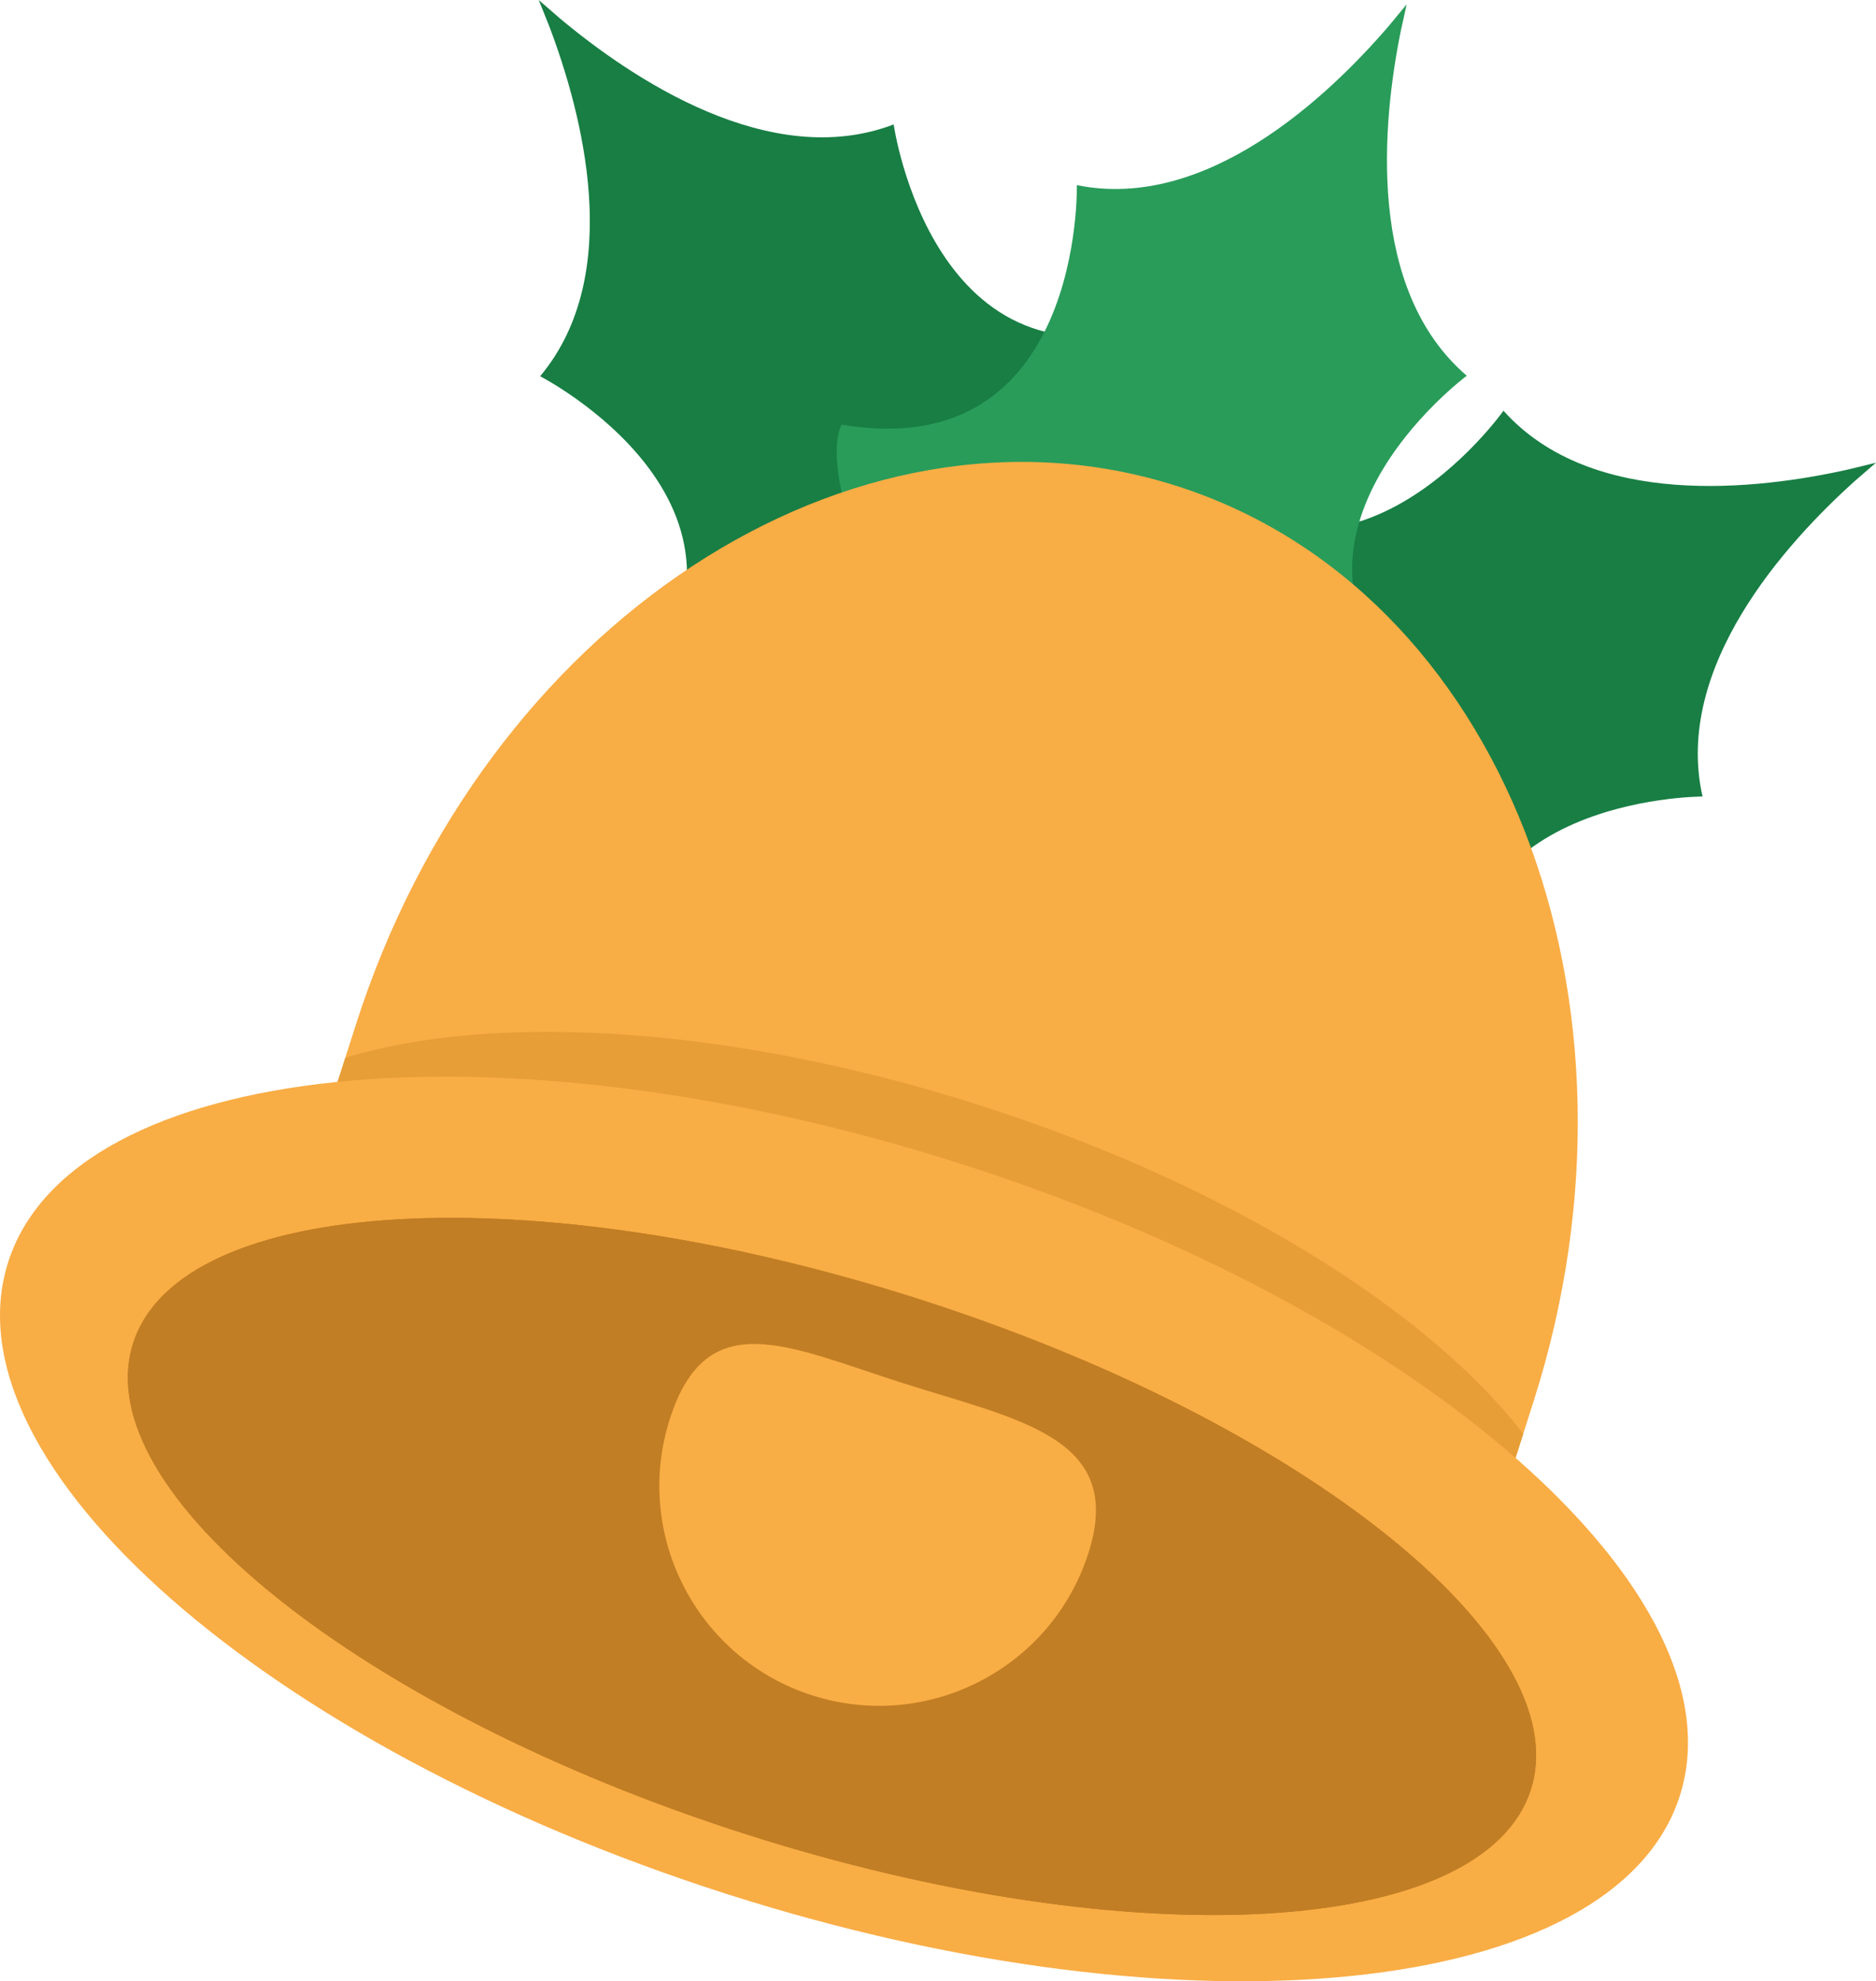
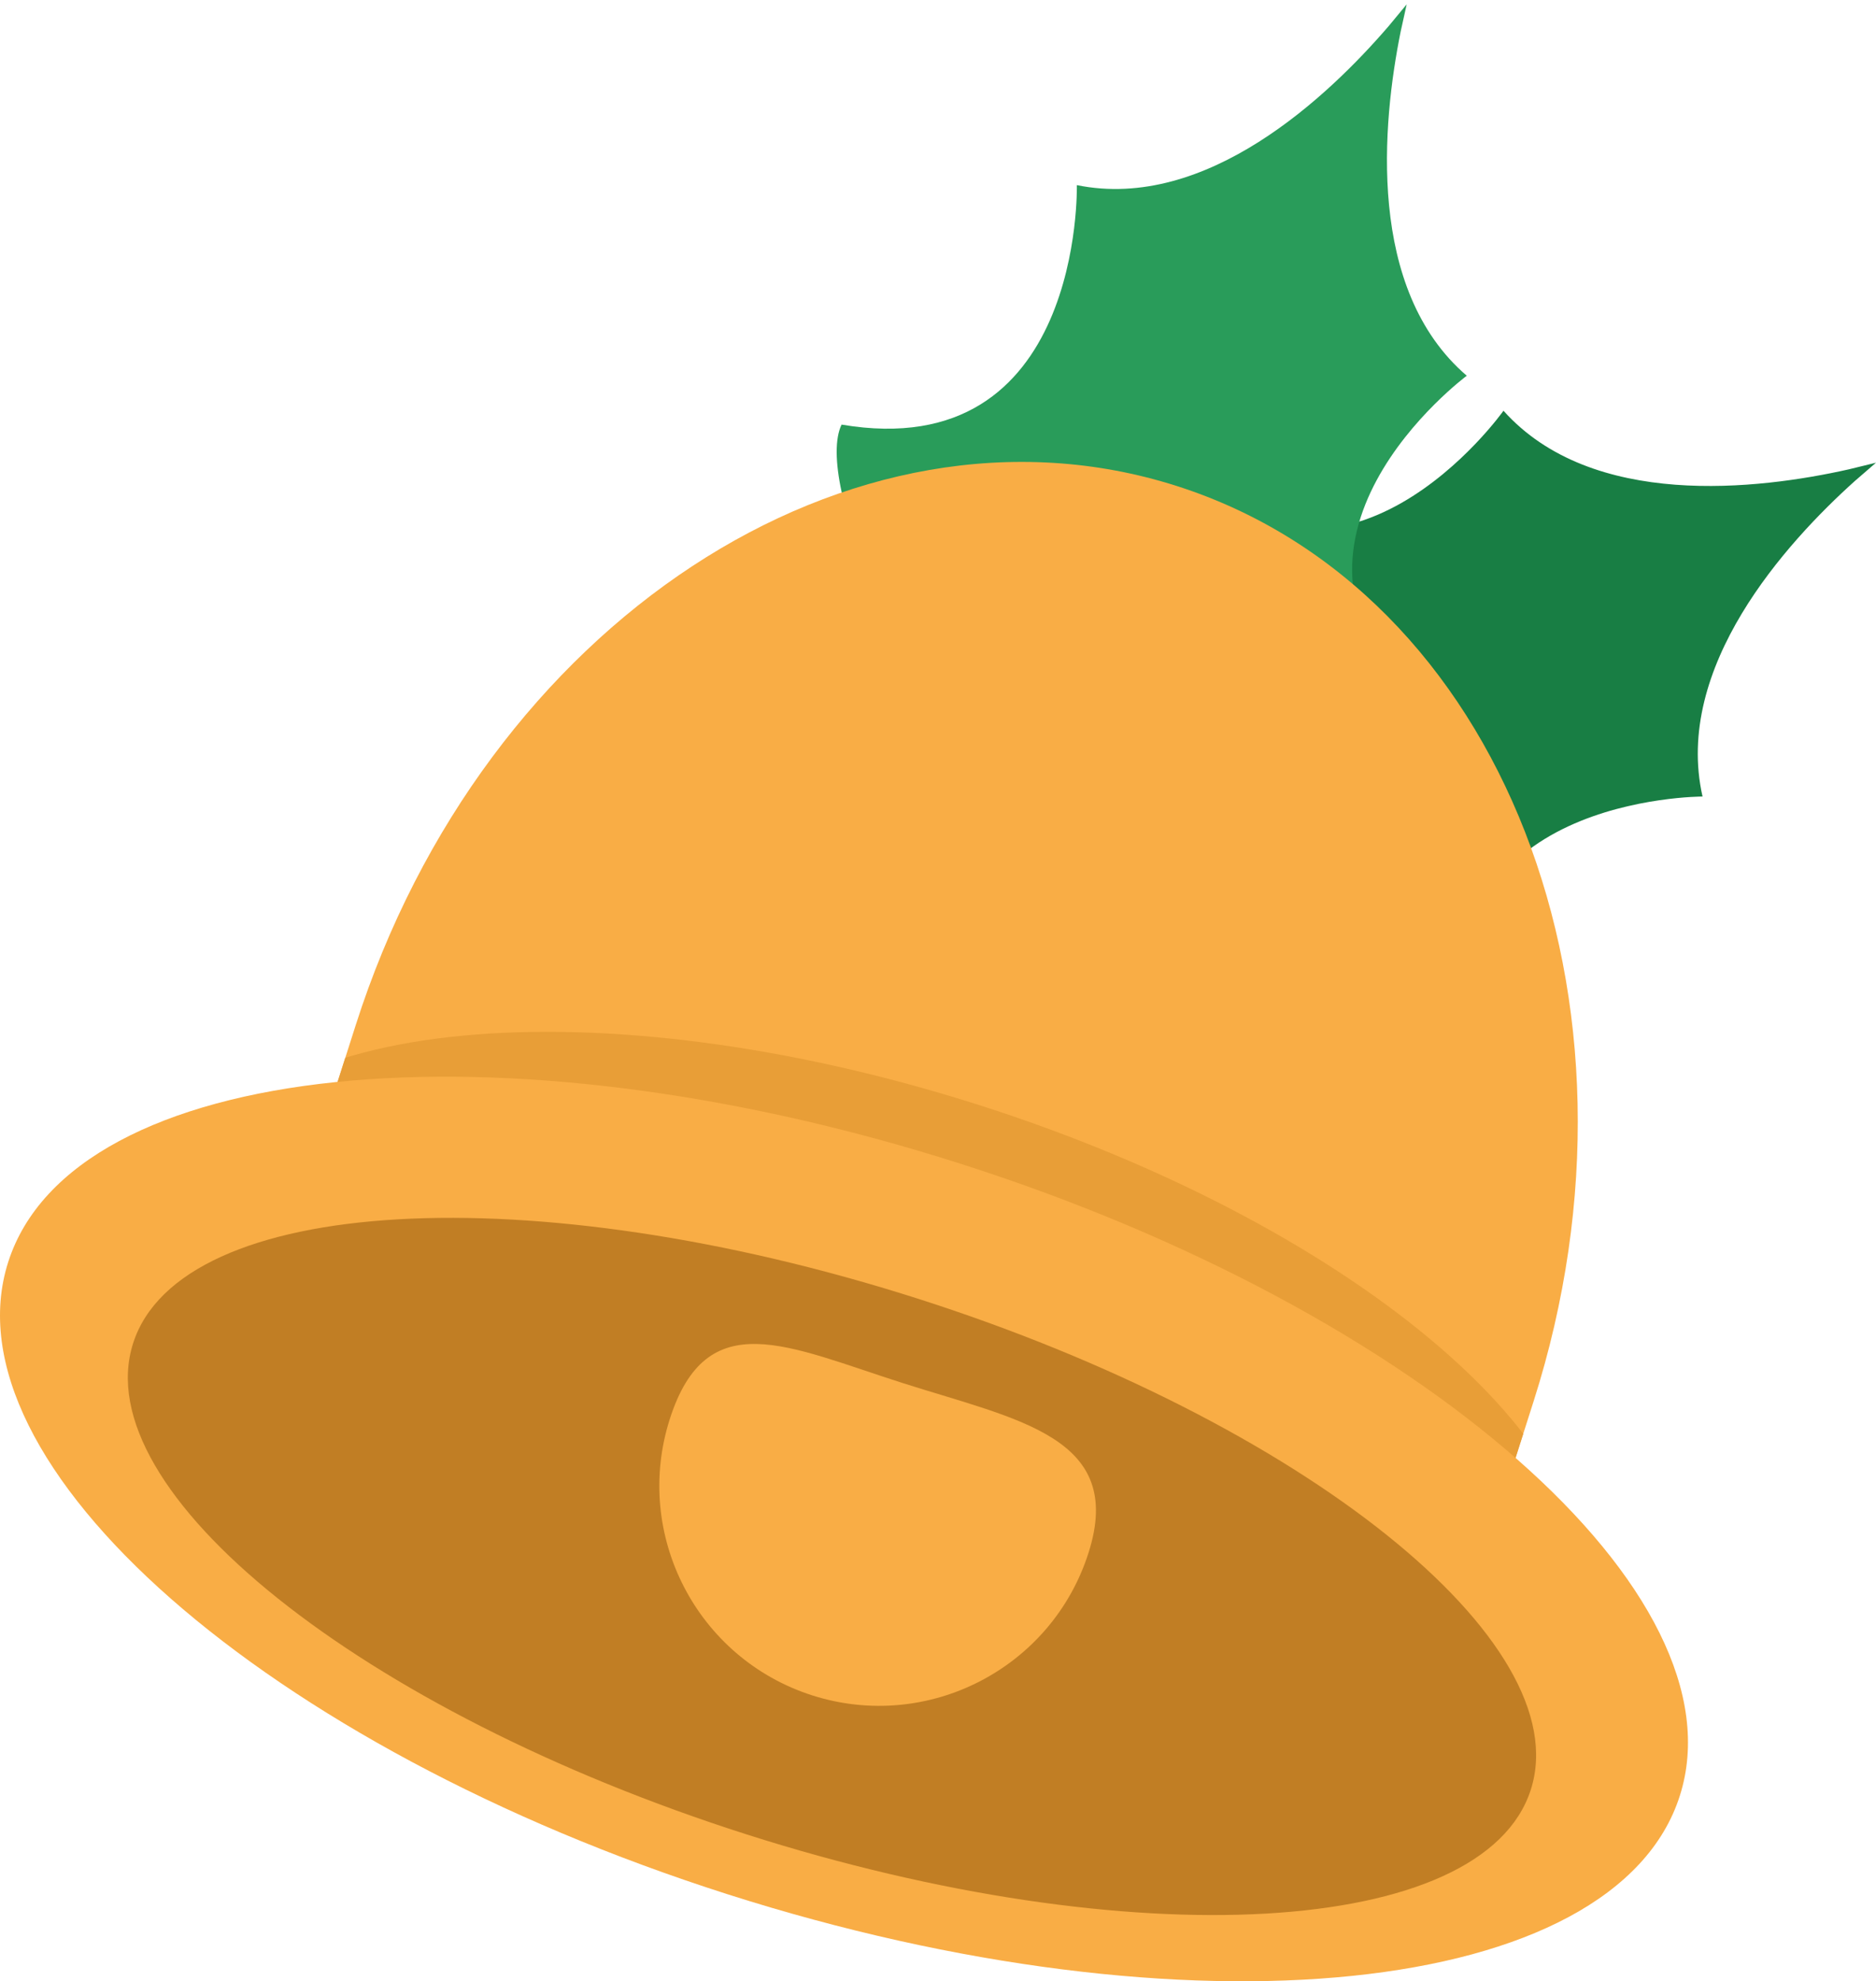
<svg xmlns="http://www.w3.org/2000/svg" viewBox="1757.982 990.013 141.558 149.449" width="141.558px" height="149.449px">
  <g transform="matrix(1, 0, 0, 1, 240.92, 86.903)">
-     <path d="M1559.31,904.497c5.375,4.496 15.842,11.568 25.186,8c-0,0 2.965,20.956 20.465,14.921c2.67,3.749 -1.008,21.149 -9.966,27.794l0.001,0.003c-0.042,0.03 -0.084,0.06 -0.126,0.089c-0.041,0.03 -0.083,0.06 -0.125,0.09l-0.001,-0.003c-9.212,6.29 -26.857,4.07 -29.526,0.321c11.43,-14.561 -7.401,-24.222 -7.401,-24.222c6.429,-7.661 3.173,-19.866 0.684,-26.417l-0.788,-1.963l1.597,1.387Z" style="fill:#187e44;" />
    <path d="M1657.02,939.396c-5.213,4.684 -13.696,14.043 -11.489,23.798c-0,-0 -21.164,-0.035 -17.671,18.144c-4.09,2.111 -20.792,-3.996 -26.101,-13.805l-0.003,0.001c-0.023,-0.046 -0.047,-0.092 -0.07,-0.137c-0.024,-0.045 -0.047,-0.091 -0.071,-0.137l0.003,-0.001c-4.921,-10.011 -0.223,-27.162 3.867,-29.273c12.794,13.378 25.026,-3.893 25.026,-3.893c6.673,7.45 19.216,5.957 26.054,4.421l2.055,-0.502l-1.6,1.384Z" style="fill:#187e44;" />
    <path d="M1622.75,905.502c-1.385,6.87 -2.603,19.443 4.991,25.95c0,0 -16.998,12.608 -3.343,25.106c-2.02,4.135 -19.065,9.208 -29.181,4.508l-0.001,0.003c-0.047,-0.023 -0.093,-0.046 -0.138,-0.069c-0.046,-0.021 -0.093,-0.044 -0.139,-0.067l0.001,-0.002c-9.923,-5.093 -16.395,-21.657 -14.374,-25.793c18.251,3.095 17.752,-18.064 17.752,-18.064c9.801,1.993 18.972,-6.694 23.54,-12.008l1.349,-1.63l-0.457,2.066Z" style="fill:#299c5a;" />
    <path d="M1537.64,1000.06c0,-0 -3.401,10.656 6.262,-19.62c9.663,-30.277 37.421,-48.501 61.949,-40.673c24.528,7.828 36.597,38.764 26.934,69.04c-9.663,30.276 -7.373,23.101 -7.373,23.101l-87.772,-31.848Z" style="fill:#f9ad45;" />
    <clipPath id="_clip20">
      <path d="M1537.64,1000.06c0,-0 -3.401,10.656 6.262,-19.62c9.663,-30.277 37.421,-48.501 61.949,-40.673c24.528,7.828 36.597,38.764 26.934,69.04c-9.663,30.276 -7.373,23.101 -7.373,23.101l-87.772,-31.848Z" />
    </clipPath>
    <g clip-path="url(#_clip20)">
      <path d="M1590.95,986.468c28.84,9.205 49.054,26.708 45.111,39.062c-3.943,12.354 -30.559,14.911 -59.399,5.707c-28.84,-9.205 -49.054,-26.708 -45.111,-39.062c3.943,-12.354 30.559,-14.911 59.399,-5.707Z" style="fill:#e89e37;" />
    </g>
    <path d="M1589.54,990.891c34.809,11.11 59.129,32.474 54.276,47.68c-4.853,15.206 -37.053,18.531 -71.862,7.422c-34.808,-11.109 -59.128,-32.474 -54.275,-47.679c4.853,-15.206 37.053,-18.532 71.861,-7.423Z" style="fill:#f9ad45;" />
-     <path d="M1586.29,1001.06c29.105,9.29 49.845,25.886 46.285,37.04c-3.56,11.154 -30.08,12.667 -59.185,3.378c-29.105,-9.289 -49.845,-25.886 -46.285,-37.039c3.559,-11.154 30.079,-12.668 59.185,-3.379Z" style="fill:#c17e24;" />
    <clipPath id="_clip21">
      <path d="M1586.29,1001.06c29.105,9.29 49.845,25.886 46.285,37.04c-3.56,11.154 -30.08,12.667 -59.185,3.378c-29.105,-9.289 -49.845,-25.886 -46.285,-37.039c3.559,-11.154 30.079,-12.668 59.185,-3.379Z" />
    </clipPath>
    <g clip-path="url(#_clip21)">
      <path d="M1588.17,995.401c8.72,2.783 13.539,12.121 10.756,20.841c-2.782,8.719 -12.121,13.539 -20.84,10.756c-8.719,-2.783 -13.539,-12.121 -10.756,-20.841c2.783,-8.719 12.121,-13.539 20.84,-10.756Z" style="fill:#f9ad45;" />
    </g>
    <path d="M1586.29,1001.06c29.105,9.29 49.845,25.886 46.285,37.04c-3.56,11.154 -30.08,12.667 -59.185,3.378c-29.105,-9.289 -49.845,-25.886 -46.285,-37.039c3.559,-11.154 30.079,-12.668 59.185,-3.379Zm-1.267,3.97c16.701,5.33 30.569,13.092 38.218,20.82c2.245,2.268 3.925,4.496 4.855,6.655c0.662,1.537 0.936,2.991 0.51,4.328c-0.427,1.337 -1.494,2.364 -2.923,3.233c-2.009,1.221 -4.669,2.064 -7.812,2.612c-10.713,1.868 -26.513,0.161 -43.214,-5.169c-16.702,-5.331 -30.569,-13.092 -38.219,-20.821c-2.244,-2.267 -3.924,-4.496 -4.854,-6.655c-0.662,-1.536 -0.936,-2.991 -0.51,-4.328c0.427,-1.336 1.493,-2.363 2.923,-3.232c2.009,-1.221 4.669,-2.064 7.812,-2.613c10.712,-1.868 26.512,-0.161 43.214,5.17l-0,-0Z" style="fill:#c17e24;" />
  </g>
  <path d="M 1826.128 1094.348 C 1834.848 1097.128 1842.9 1098.42 1840.12 1107.14 C 1837.34 1115.86 1828 1120.68 1819.28 1117.9 C 1810.56 1115.11 1805.74 1105.78 1808.52 1097.06 C 1811.31 1088.34 1817.408 1091.568 1826.128 1094.348 Z" style="fill: rgb(249, 173, 69); stroke-width: 1;" />
</svg>